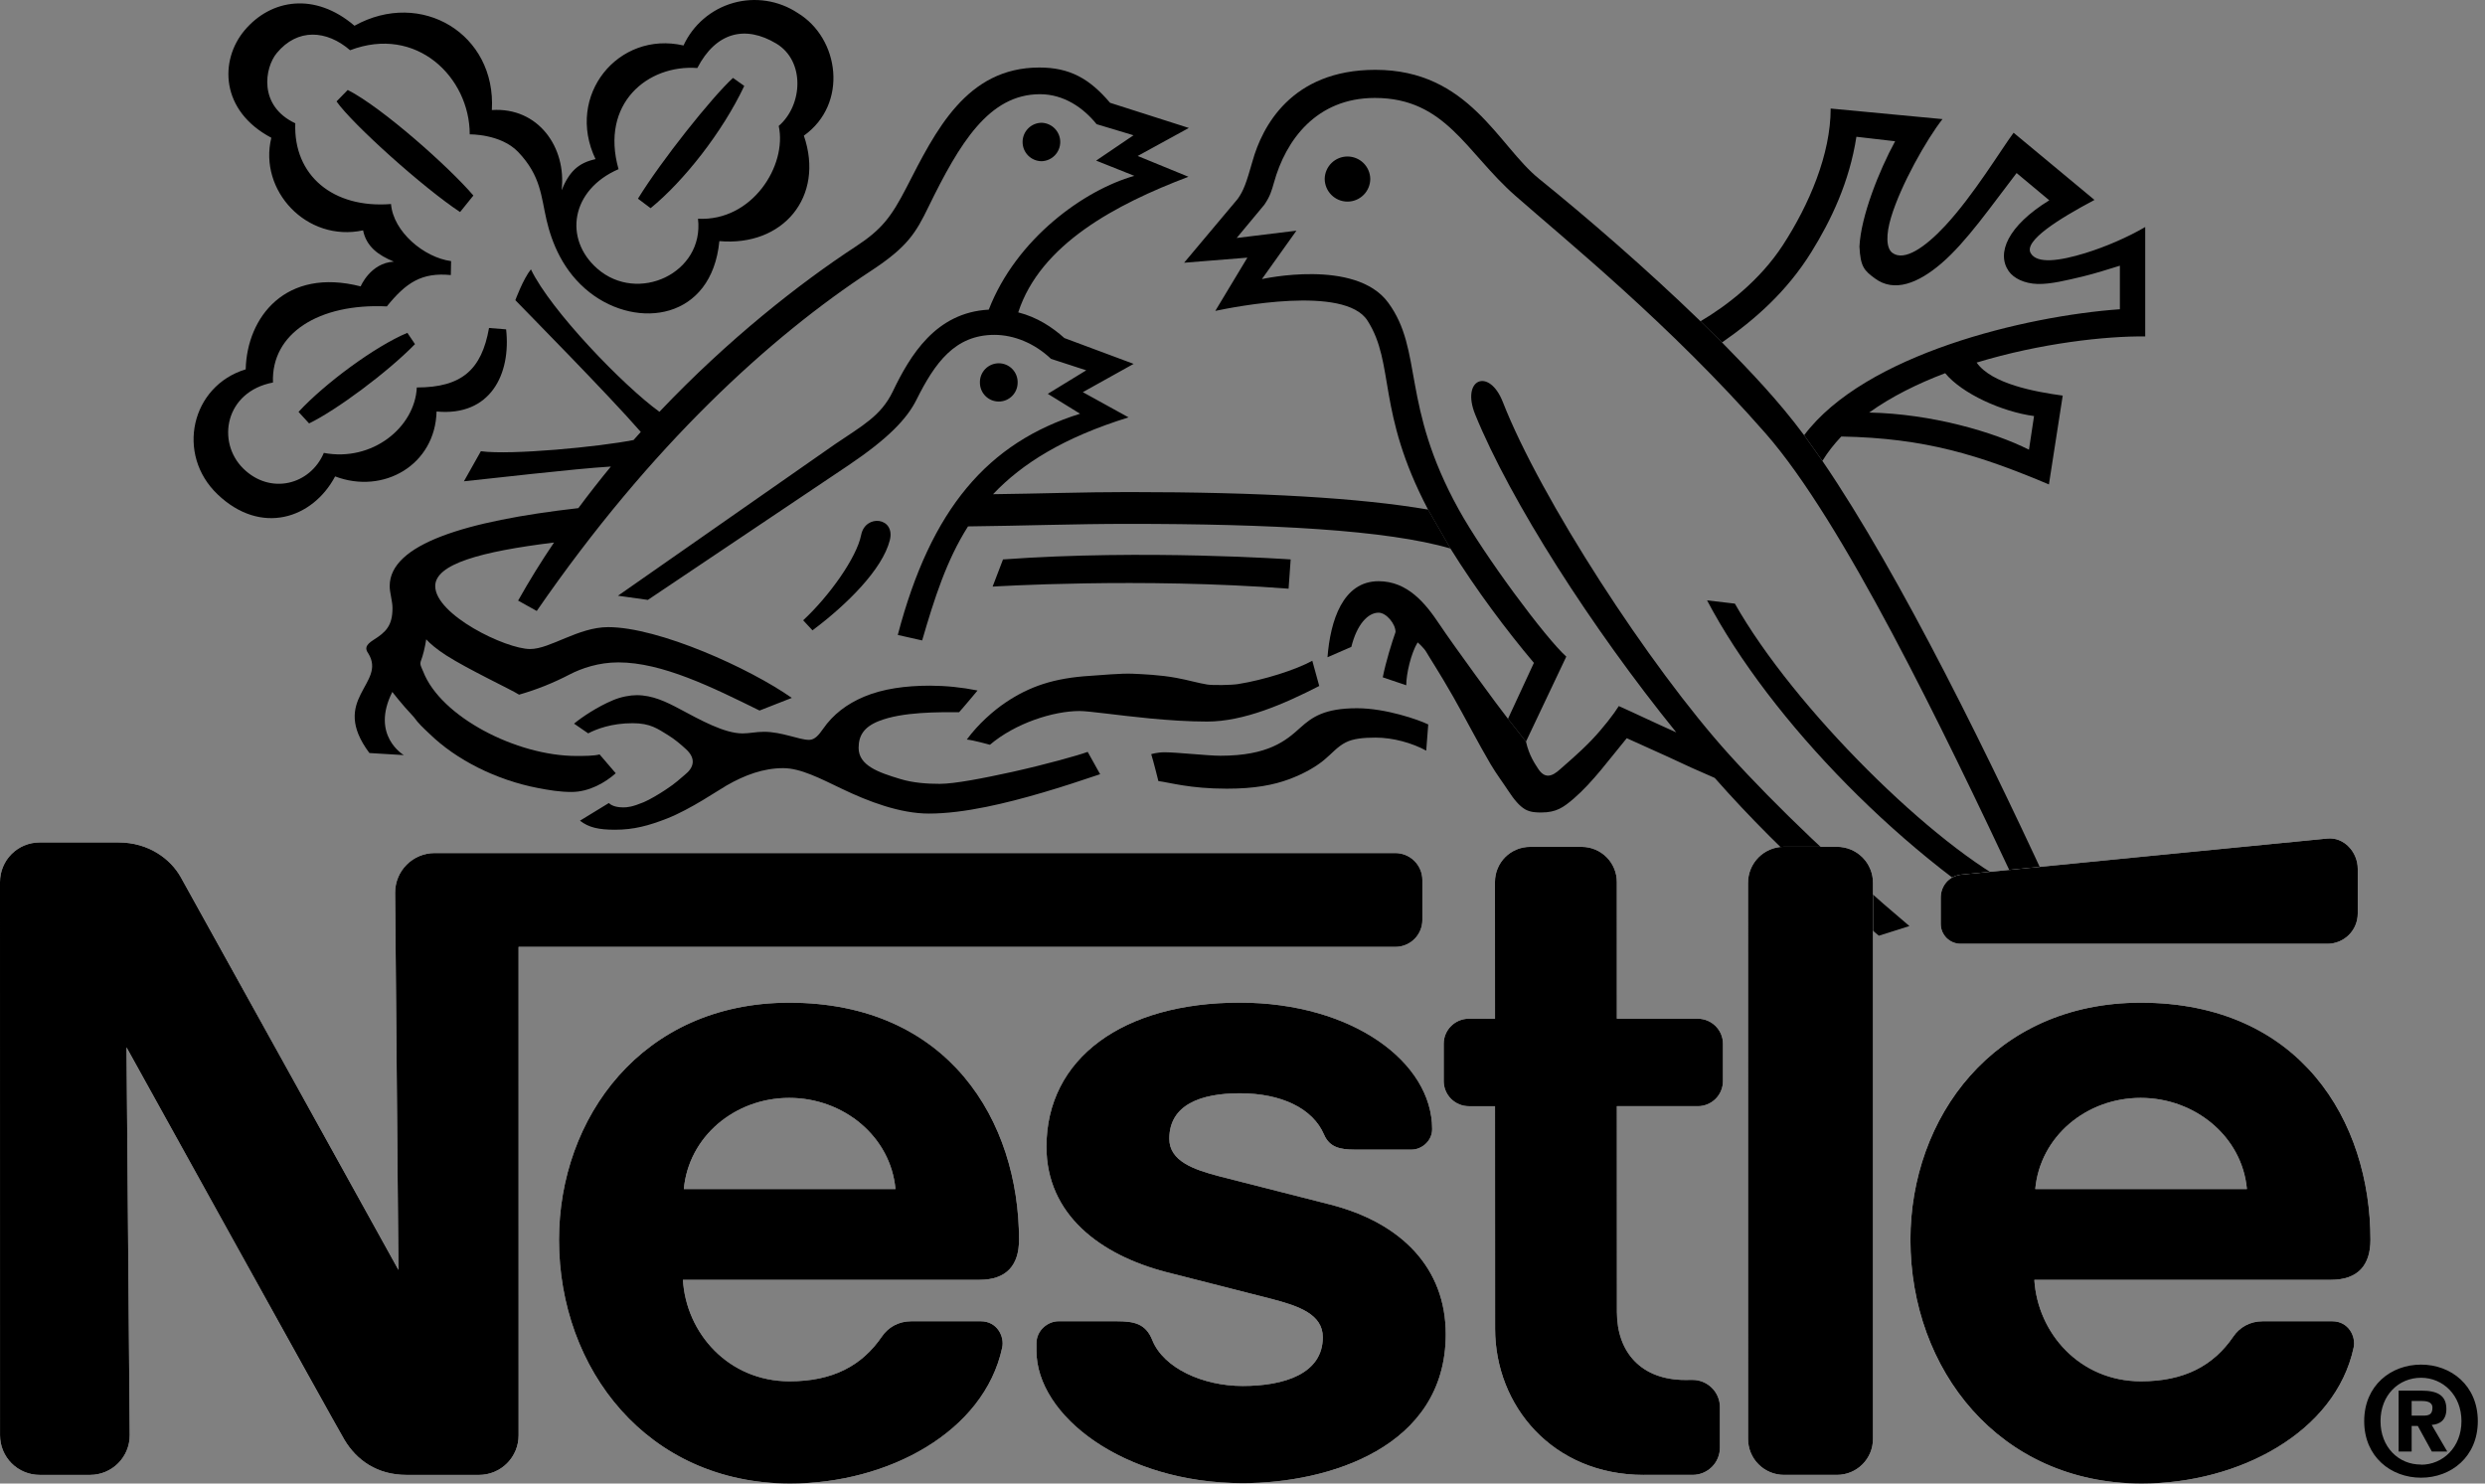
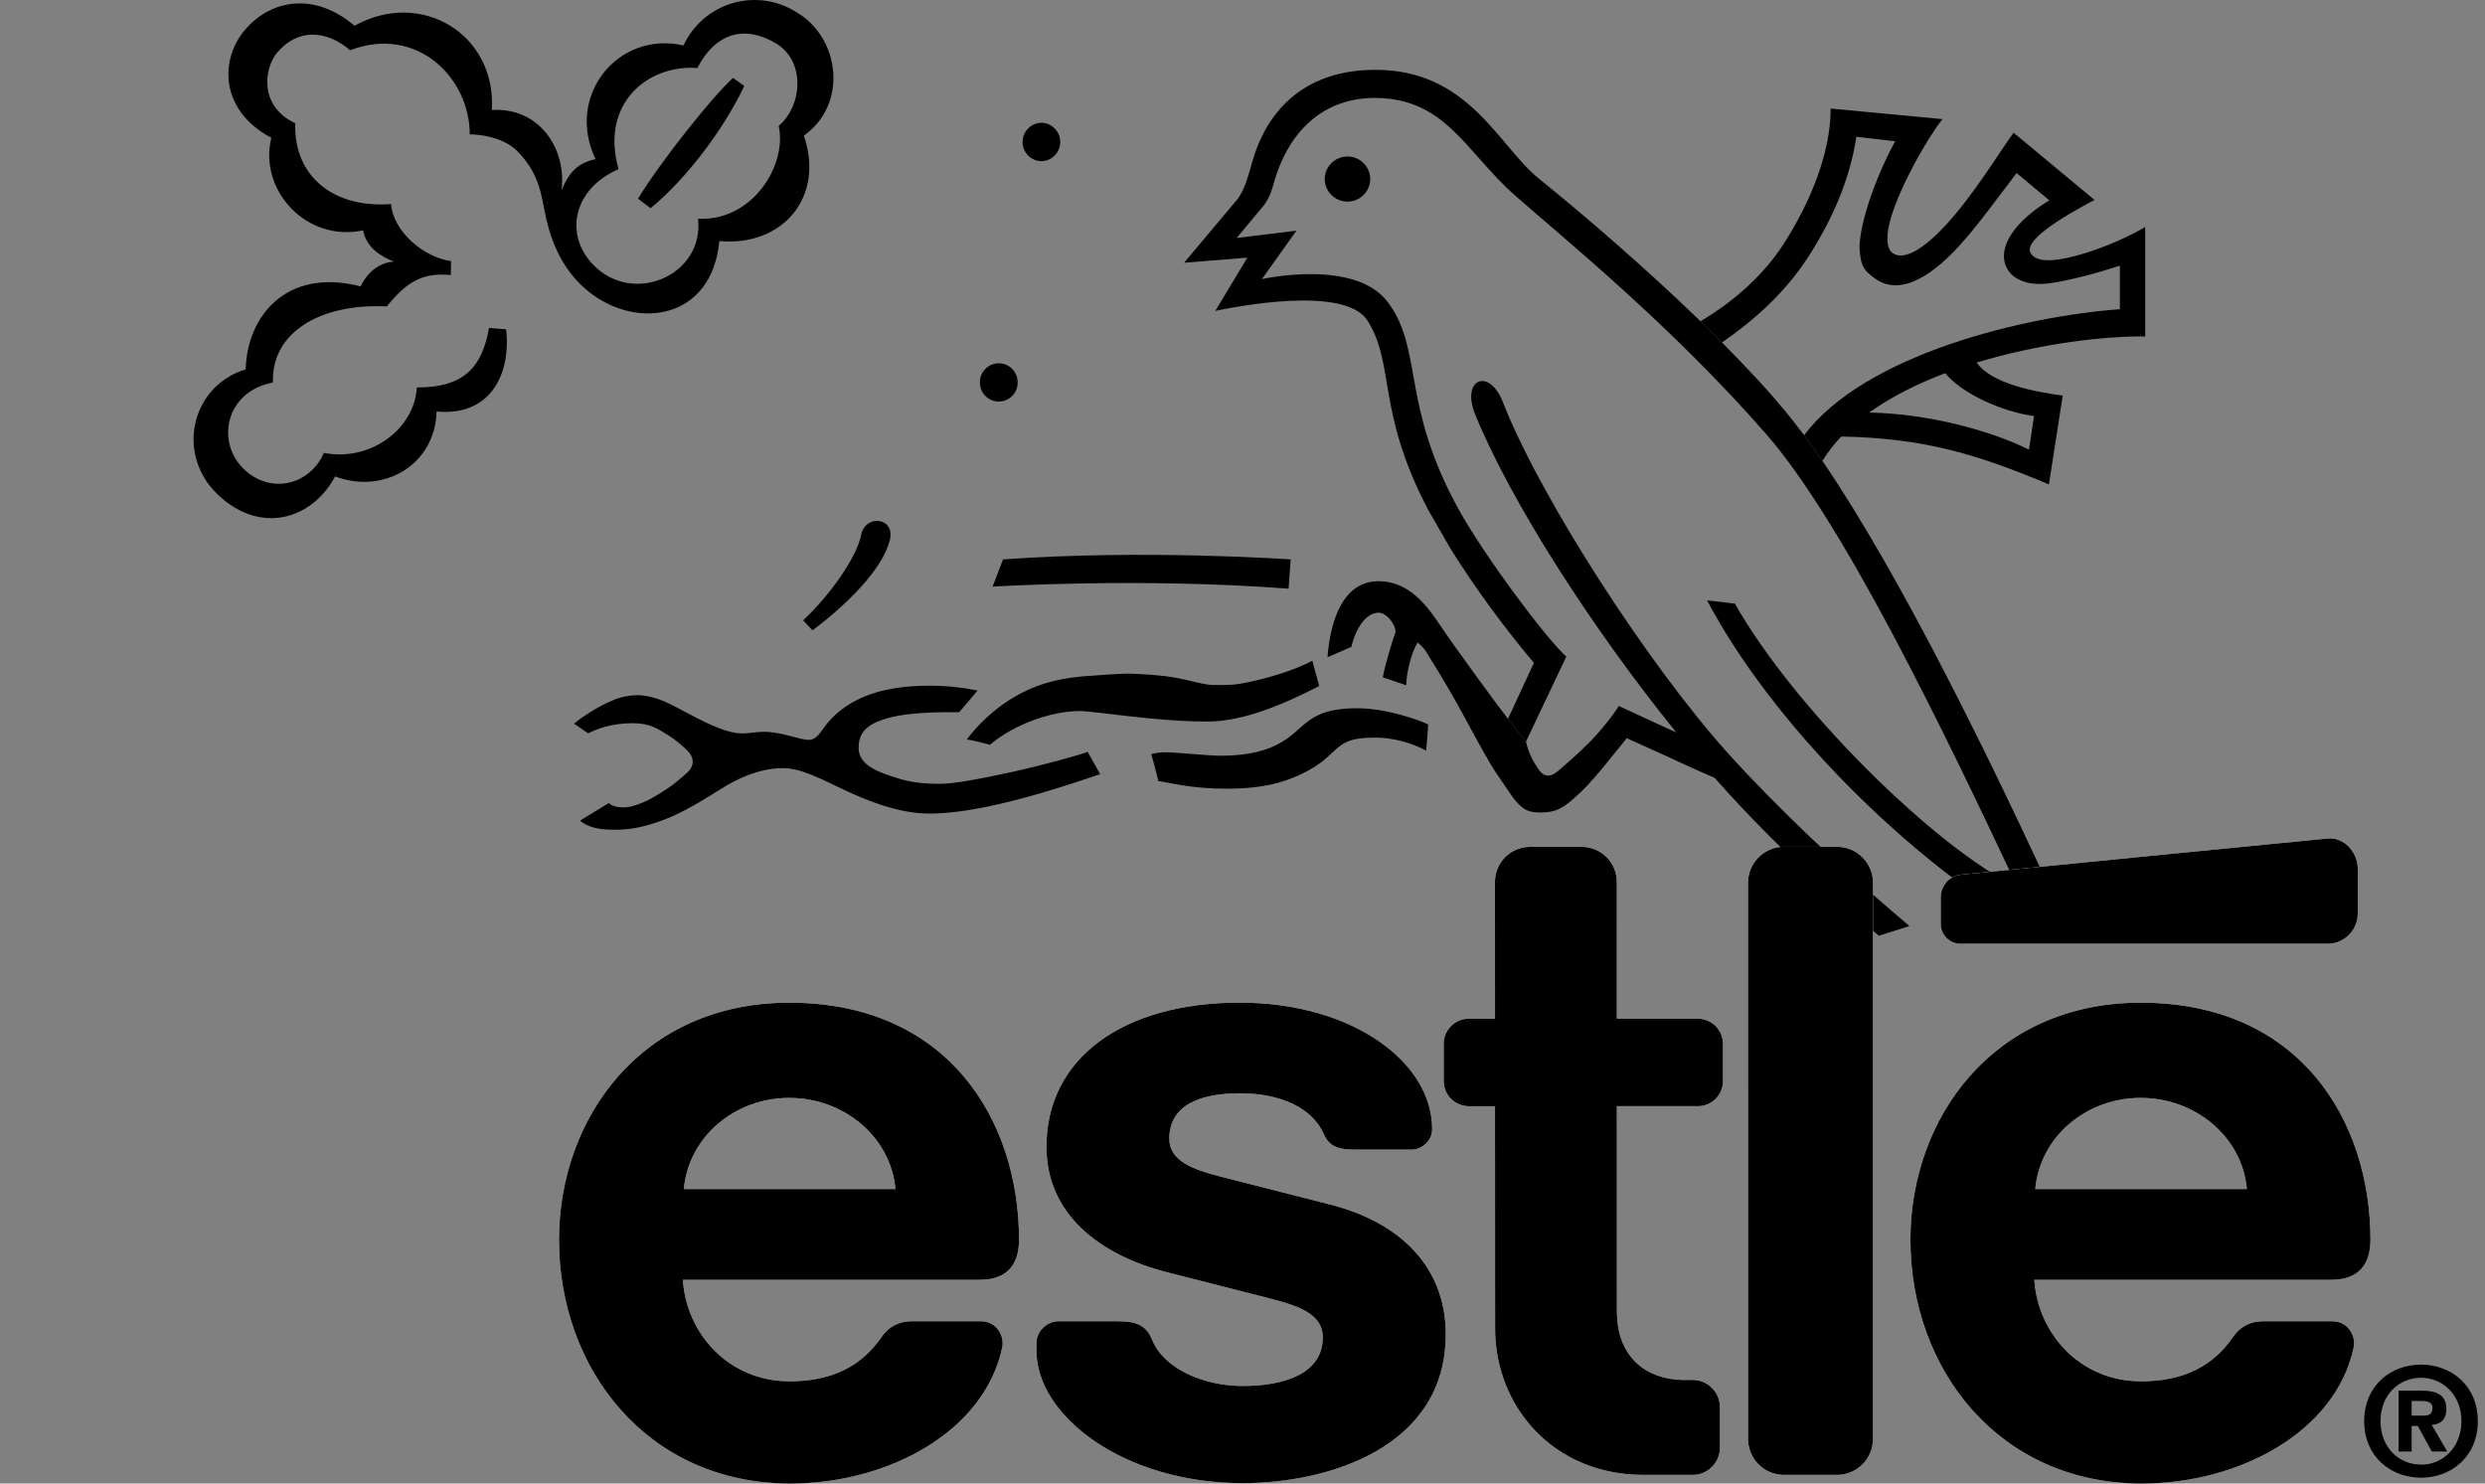
<svg xmlns="http://www.w3.org/2000/svg" width="335" height="200" viewBox="0 0 335 200" fill="none">
  <rect x="0" y="0" width="335" height="200" fill="#808080" stroke="none" />
  <path fill-rule="evenodd" clip-rule="evenodd" d="M134.646 54.133C136.052 54.133 137.186 52.99 137.186 51.586C137.195 51.246 137.136 50.908 137.012 50.592C136.888 50.276 136.702 49.987 136.465 49.744C136.229 49.5 135.945 49.307 135.632 49.175C135.319 49.043 134.983 48.975 134.643 48.975C134.304 48.975 133.967 49.043 133.654 49.175C133.341 49.307 133.058 49.5 132.821 49.744C132.584 49.987 132.398 50.276 132.274 50.592C132.151 50.908 132.092 51.246 132.101 51.586C132.101 52.99 133.232 54.133 134.646 54.133ZM165.388 106.325C169.164 106.325 171.706 105.816 173.752 105.061C175.788 104.304 177.353 103.393 178.492 102.459C179.572 101.575 180.258 100.678 181.411 100.089C182.428 99.563 183.86 99.439 185.467 99.439C187.773 99.439 190.369 100.153 192.267 101.197L192.54 97.666C191.275 97.042 186.818 95.479 182.947 95.479C178.548 95.479 176.885 96.665 175.261 98.131C173.37 99.845 170.982 101.883 164.523 101.883C162.802 101.883 158.673 101.417 156.995 101.417C155.977 101.417 155.194 101.672 155.194 101.672C155.502 102.638 156.16 105.299 156.16 105.299C157.707 105.492 160.405 106.325 165.388 106.325ZM145.532 95.854C146.84 95.854 150.644 96.434 155.038 96.856C157.534 97.091 160.205 97.276 162.726 97.276C167.662 97.276 173.067 94.93 177.846 92.479L176.911 89.079C174.678 90.301 170.43 91.66 166.89 92.224C166.019 92.366 163.488 92.401 162.768 92.286C161.574 92.101 160.143 91.671 158.604 91.391C156.442 90.985 154.081 90.889 152.682 90.827C151.137 90.758 148.369 91.02 147.008 91.109C142.008 91.407 138.705 92.585 135.543 94.719C133.946 95.799 131.906 97.564 130.333 99.7C131.142 99.76 133.451 100.404 133.451 100.404C136.86 97.504 141.983 95.854 145.532 95.854Z" fill="black" />
  <path fill-rule="evenodd" clip-rule="evenodd" d="M85.29 97.496C87.724 97.496 88.701 98.286 90.043 99.094C90.984 99.674 91.723 100.314 92.425 100.949C93.928 102.292 93.498 103.524 92.319 104.453C91.714 104.935 91.195 105.516 89.667 106.509C88.93 106.995 87.657 107.775 86.787 108.143C85.257 108.776 84.591 108.847 84.036 108.847C83.474 108.847 82.579 108.759 82.077 108.259L78.186 110.639C79.354 111.55 80.68 111.859 82.912 111.859C85.434 111.859 87.446 111.315 89.931 110.342C93.153 109.067 96.775 106.562 97.977 105.876C100.439 104.47 102.924 103.556 105.585 103.556C107.93 103.556 110.574 104.944 113.535 106.36C117.032 108.037 121.302 109.68 125.228 109.68C127.582 109.68 130.218 109.336 132.978 108.774C137.879 107.773 143.149 106.122 148.307 104.373L146.631 101.362C145.374 101.826 141.068 103.038 136.438 104.068C132.599 104.91 128.706 105.672 126.687 105.672C125.037 105.672 123.094 105.552 121.355 105.015C118.402 104.128 115.749 103.196 115.749 100.824C115.749 99.183 116.452 98.022 118.438 97.224C121.653 95.932 126.661 96.012 129.296 96.012C129.789 95.484 131.782 93.087 131.782 93.087C129.671 92.662 127.523 92.444 125.37 92.437C122.068 92.437 119.017 92.859 116.488 93.922C114.143 94.908 112.298 96.33 110.963 98.253C110.426 99.017 109.873 99.745 109.067 99.745C107.73 99.745 105.411 98.655 102.987 98.655C101.932 98.655 101.037 98.874 100.106 98.874C97.653 98.874 94.457 97.091 91.61 95.572C89.818 94.615 87.973 93.718 85.83 93.718C84.942 93.718 83.724 93.938 82.641 94.395C80.56 95.264 78.45 96.671 77.387 97.556L79.294 98.866C80.405 98.286 82.428 97.496 85.29 97.496ZM257.405 124.843C248.241 117.115 239.376 108.659 233.125 101.746C222.33 89.826 207.623 67.081 202.6 54.209C200.745 49.474 196.915 51.082 198.876 55.898C203.619 67.53 214.556 84.634 225.976 98.735C223.314 97.556 220.014 95.974 218.229 95.186C217.622 96.179 216.119 98.146 214.573 99.761C212.783 101.624 210.938 103.134 210.367 103.662C209.109 104.832 208.189 104.919 207.343 103.62C206.959 103.003 206.142 101.899 205.718 99.982L203.292 96.909C201.991 95.275 195.898 86.939 194.032 84.136C192.171 81.343 189.756 78.354 185.845 78.354C181.006 78.354 179.336 83.714 178.959 88.606L182.172 87.209C182.921 84.178 184.408 82.597 185.847 82.597C186.873 82.597 188.132 84.091 188.132 85.206C187.666 86.516 186.82 89.221 186.409 91.311L189.574 92.384C189.574 90.845 190.22 88.051 191.11 86.603C191.11 86.603 191.987 87.349 192.314 87.956C192.523 88.349 194.088 90.74 195.9 93.92C197.517 96.758 199.315 100.264 200.967 103.056C201.765 104.401 202.682 105.605 203.293 106.553C204.11 107.802 204.843 108.678 205.62 109.12C206.348 109.522 207.134 109.533 207.767 109.533C209.814 109.533 210.752 108.854 212.14 107.672C214.742 105.428 216.983 102.312 219.301 99.518L224.766 101.985C226.879 102.99 229.012 103.954 231.162 104.875C235.821 110.166 241.037 115.349 246.51 120.277L250.226 123.554C251.24 124.43 252.255 125.291 253.286 126.144L257.405 124.843Z" fill="black" />
  <path fill-rule="evenodd" clip-rule="evenodd" d="M277.917 123.255C268.557 102.767 256.224 77.57 245.674 62.136L243.211 58.674C239.689 53.924 235.878 49.985 232.143 46.165L229.243 43.31C221.933 36.228 213.73 29.147 207.479 24.103C201.965 19.66 198.045 9.414 185.414 9.414C174.029 9.414 170.136 17.153 168.862 21.689C168.016 24.665 167.651 25.693 166.857 26.81L159.626 35.42L168.156 34.734L163.834 41.911C166.312 41.395 181.271 38.389 184.348 43.221C188.083 49.065 185.534 55.406 192.516 68.7L195.536 73.954C199.011 79.542 203.126 85.031 206.783 89.363L203.286 96.909L205.713 99.982L211.149 88.519C208.374 86.041 200.07 74.874 196.637 68.663C188.834 54.537 191.899 47.271 187.138 40.796C182.729 34.787 170.116 37.625 170.116 37.625L174.768 31.099L166.716 32.082L170.44 27.603C171.233 26.444 171.417 25.742 171.74 24.623C173.321 18.889 177.467 13.204 185.339 13.204C194.898 13.204 197.63 20.541 204.274 26.382C211 32.304 225.102 43.689 238.005 58.412C248.409 70.281 261.744 97.875 271.988 119.655C260.789 114.197 241.821 95.433 233.877 81.376L230.127 80.938C238.658 97.12 256.965 115.962 275.072 126.221L277.917 123.255Z" fill="black" />
  <path fill-rule="evenodd" clip-rule="evenodd" d="M251.982 55.617C254.967 53.473 258.502 51.724 262.226 50.311C264.518 53.087 269.921 55.519 274.207 56.09L273.522 60.626C268.768 58.226 260.365 55.783 251.982 55.617L248.223 58.848C259.597 59.059 266.838 61.363 276.212 65.307L278.073 53.333C274.357 52.823 268.497 51.761 266.468 48.879C275.043 46.268 283.94 45.284 289.194 45.357V30.605C286.849 31.976 283.897 33.259 281.112 34.121C277.704 35.166 274.606 35.624 273.753 34.121C272.81 32.469 277.511 29.526 282.356 26.952L271.451 17.894C269.799 20.117 266.046 26.337 262.22 30.446C259.503 33.364 256.703 35.278 255.104 34.085C254.265 33.452 254.232 31.625 254.925 29.324C256.252 24.903 259.739 18.763 261.864 16.058L246.791 14.633C246.791 20.794 243.899 27.576 240.339 33.057C237.268 37.774 232.812 41.204 229.245 43.31L232.145 46.165C236.555 43.099 240.85 39.348 244.172 34.005C246.844 29.71 249.327 24.517 250.259 18.438L255.478 19.043C253.308 23.022 250.856 29.2 250.67 33.241C250.801 35.99 251.33 36.481 252.746 37.527C255.364 39.486 258.606 38.169 261.697 35.524C265.104 32.615 268.455 27.739 271.855 23.328L276.261 27.003C270.676 30.445 269.095 34.127 270.8 36.568C271.464 37.516 272.899 38.229 274.68 38.282C276.447 38.325 278.539 37.805 280.824 37.261C282.43 36.874 284.171 36.313 285.778 35.82V41.689C273.085 42.595 251.421 47.733 243.215 58.67L245.678 62.132C246.389 60.964 247.248 59.873 248.225 58.845L251.982 55.617ZM86.003 26.784L87.708 28.065C92.172 24.428 97.39 17.814 100.333 11.585L98.812 10.504C95.965 13.114 89.174 21.625 86.003 26.784Z" fill="black" />
  <path fill-rule="evenodd" clip-rule="evenodd" d="M83.385 22.804C80.882 13.968 87.302 8.677 94.006 9.169C96.52 4.328 100.462 3.361 104.654 5.874C108.554 8.221 108.229 14.184 104.978 16.979C106.138 22.293 101.421 29.866 94.095 29.489C94.965 36.825 85.967 40.998 80.513 36.208C75.979 32.231 76.927 25.607 83.385 22.804ZM80.283 21.452C77.957 21.961 76.743 23.129 75.706 25.653C76.401 19.915 72.588 14.415 66.306 14.837C66.921 4.586 56.766 -1.52 47.786 3.471C42.481 -1.072 36.55 -0.15 32.983 4.076C29.574 8.117 29.688 14.934 36.578 18.572C34.837 25.653 41.322 32.69 48.947 31.054C49.385 33.233 50.984 34.401 53.093 35.271C49.922 35.457 48.621 38.609 48.621 38.609C38.51 36.019 33.292 42.739 33.123 49.792C25.744 52.033 23.679 61.257 29.33 66.644C35.172 72.231 42.139 69.939 45.177 64.226C51.696 66.704 58.672 62.68 58.854 55.477C66.121 56.161 68.906 50.434 68.229 44.4L65.926 44.214C64.934 49.819 62.271 52.236 56.191 52.236C55.927 57.62 50.173 62.294 43.655 61.057C41.826 65.361 36.459 66.766 32.795 63.166C29.141 59.563 30.352 52.79 36.801 51.568C36.538 44.962 42.967 40.869 52.149 41.307C54.758 38.075 56.866 36.703 60.776 37.081L60.812 35.202C57.148 34.709 53.018 31.238 52.713 27.506C44.894 28.129 39.541 23.648 39.807 16.62C34.782 14.266 35.686 9.108 37.313 7.151C40.114 3.769 44.031 4.04 47.197 6.773C56.131 3.356 63.324 10.409 63.324 18.114C63.324 18.114 67.499 18.034 69.844 20.477C72.946 23.719 72.946 26.539 73.683 29.682C74.378 32.651 75.872 36.597 79.517 39.443C85.965 44.469 95.956 43.106 96.975 32.504C105.556 33.266 111.198 26.53 108.369 18.29C114.378 14.002 113.182 5.164 107.534 1.746C106.266 0.909 104.831 0.355 103.329 0.123C101.827 -0.108 100.293 -0.013 98.831 0.404C97.37 0.82 96.015 1.547 94.861 2.536C93.707 3.524 92.779 4.75 92.143 6.13C83.349 4.109 76.181 12.878 80.283 21.452ZM119.957 72.818C120.731 69.726 116.654 69.267 116.091 72.116C115.495 75.165 111.787 80.367 108.274 83.625L109.529 84.978C114.141 81.533 118.966 76.764 119.957 72.818ZM140.435 21.732C141.105 21.707 141.74 21.423 142.205 20.94C142.67 20.457 142.93 19.812 142.93 19.142C142.93 18.471 142.67 17.826 142.205 17.343C141.74 16.86 141.105 16.576 140.435 16.551C139.003 16.551 137.853 17.719 137.853 19.142C137.853 20.573 139.003 21.732 140.435 21.732ZM178.581 24.095C178.6 23.294 178.932 22.531 179.506 21.971C180.08 21.411 180.851 21.098 181.652 21.098C182.454 21.098 183.225 21.411 183.799 21.971C184.373 22.531 184.705 23.294 184.724 24.095C184.725 24.5 184.647 24.9 184.493 25.274C184.339 25.648 184.114 25.988 183.828 26.274C183.543 26.56 183.204 26.788 182.831 26.943C182.458 27.098 182.058 27.179 181.653 27.179C179.962 27.179 178.581 25.8 178.581 24.095ZM173.712 79.362C153.719 77.827 133.813 79.082 133.813 79.082L135.215 75.418C154.332 74.03 173.994 75.418 173.994 75.418L173.712 79.362Z" fill="black" />
-   <path fill-rule="evenodd" clip-rule="evenodd" d="M52.891 93.279C52.891 93.279 54.024 94.793 55.791 96.672C56.389 97.516 57.046 98.121 57.879 98.905C61.545 102.479 66.937 105.159 72.499 106.231C74.08 106.533 75.486 106.767 77.05 106.767C79.423 106.767 81.608 105.494 83.005 104.244L80.827 101.704C80.125 101.914 78.666 101.914 77.7 101.914C69.635 101.914 59.402 96.636 57.046 90.52C56.808 89.923 56.528 89.59 56.766 89.026C56.993 88.464 57.294 87.28 57.459 86.19C57.934 86.734 58.907 87.551 60.146 88.349C63.151 90.274 68.862 92.936 69.977 93.649C72.317 92.98 74.583 92.076 76.741 90.951C78.418 90.081 80.713 89.299 83.365 89.299C89.259 89.299 96.032 92.654 102.394 95.79L106.742 94.085C101.094 90.107 88.814 84.545 81.979 84.545C77.955 84.545 74.167 87.498 71.473 87.498C68.16 87.498 58.672 82.868 58.672 79.011C58.672 76.042 64.812 74.354 74.686 73.14C72.963 75.681 71.349 78.293 69.846 80.969L72.359 82.366C87.82 59.936 103.897 45.373 117.427 36.508C122.346 33.283 123.463 31.396 125.175 27.872C129.367 19.298 133.32 12.7 140.198 12.7C143.404 12.7 146.031 14.51 147.834 16.742L152.806 18.236L147.77 21.652L152.92 23.708C146.198 25.596 137.018 32.142 133.294 41.744C126.134 42.122 122.681 47.929 120.345 52.796C118.762 56.074 116.252 57.382 112.588 59.869L83.307 80.312L87.338 80.874L114.387 62.723C119.73 59.123 122.259 56.469 123.543 53.902C126.046 48.877 128.753 45.144 134.06 45.144C136.669 45.144 139.452 46.259 141.685 48.377L146.436 49.923L141.253 53.094L145.601 55.776C133.18 59.669 125.492 68.576 121.029 85.6L124.314 86.339C125.957 80.709 127.591 75.535 130.498 70.965C137.684 70.886 144.97 70.623 152.111 70.623C171.175 70.623 187.004 71.43 195.543 73.952L192.523 68.698C183.389 67.133 170.13 66.335 152.113 66.335C146.078 66.335 139.953 66.553 133.875 66.624C137.802 62.469 143.442 58.963 152.14 56.267L145.973 52.867L152.824 49.054L143.486 45.573C141.852 44.107 139.822 42.763 137.267 42.111C140.262 32.913 150.444 27.537 160.214 23.83L153.371 21.026L160.266 17.25L149.646 13.857C146.869 10.589 144.208 9.103 140.113 9.103C130.256 9.103 126.11 17.668 122.21 25.26C120.145 29.266 118.853 30.952 115.357 33.237C107.774 38.2 98.119 45.79 88.897 55.516C84.082 52.039 74.233 41.862 71.573 36.312C70.518 37.62 69.473 40.469 69.473 40.469C70.485 41.529 82.072 53.258 86.383 58.23C86.058 58.59 85.736 58.95 85.41 59.32C80.814 60.233 68.886 61.385 64.825 60.831L62.542 64.883C65.571 64.585 77.433 63.185 82.352 62.896C80.844 64.728 79.382 66.597 77.967 68.501C62.726 70.24 52.534 73.368 52.534 79.009C52.534 79.941 52.911 80.994 52.911 81.986C52.911 84.349 52.023 85.22 50.346 86.273C49.256 86.969 49.185 87.443 49.653 88.093C52.181 92.179 44.328 94.207 49.8 101.517L54.439 101.797C54.439 101.797 49.913 99.166 52.891 93.279ZM46.878 12.127L45.368 13.673C47.539 16.775 57.15 25.385 62.023 28.584L63.816 26.36C60.619 22.6 51.534 14.492 46.878 12.127ZM40.245 55.528L41.668 57.082C45.332 55.308 52.218 50.212 55.944 46.392L54.917 44.871C50.54 46.7 43.776 51.706 40.245 55.528Z" fill="black" />
  <path fill-rule="evenodd" clip-rule="evenodd" d="M252.495 119.009C252.496 118.373 252.371 117.743 252.128 117.155C251.885 116.567 251.529 116.033 251.079 115.583C250.63 115.133 250.096 114.776 249.509 114.532C248.921 114.288 248.292 114.163 247.656 114.163L240.49 114.159C239.853 114.16 239.222 114.287 238.634 114.532C238.046 114.777 237.512 115.135 237.063 115.587C236.613 116.038 236.257 116.574 236.015 117.163C235.773 117.752 235.649 118.383 235.65 119.02L235.654 193.982C235.653 194.618 235.777 195.249 236.019 195.837C236.262 196.426 236.618 196.96 237.068 197.411C237.517 197.861 238.051 198.219 238.639 198.463C239.227 198.707 239.857 198.832 240.493 198.832H247.659C248.296 198.831 248.926 198.704 249.513 198.459C250.101 198.214 250.634 197.856 251.083 197.405C251.532 196.954 251.888 196.419 252.13 195.83C252.372 195.242 252.496 194.611 252.495 193.975V119.009ZM261.629 121.003V124.567C261.63 124.918 261.701 125.266 261.836 125.59C261.972 125.914 262.17 126.208 262.419 126.455C262.668 126.703 262.964 126.899 263.289 127.032C263.613 127.165 263.961 127.233 264.313 127.232H313.763C316.016 127.232 317.846 125.413 317.846 123.157V117.121C317.846 114.868 315.994 112.825 313.752 113.046C313.752 113.046 265.955 117.736 264.413 117.91C262.632 118.107 261.629 119.528 261.629 121.003ZM221.599 198.836C209.297 198.836 201.554 189.508 201.554 179.122L201.543 149.13H198.021C197.575 149.131 197.134 149.044 196.721 148.874C196.309 148.703 195.935 148.453 195.619 148.138C195.304 147.823 195.053 147.449 194.883 147.037C194.712 146.625 194.624 146.183 194.625 145.737V140.716C194.625 138.841 196.153 137.334 198.025 137.334L201.543 137.338L201.536 118.896C201.535 118.276 201.656 117.661 201.893 117.088C202.129 116.514 202.477 115.993 202.915 115.554C203.353 115.115 203.874 114.767 204.447 114.529C205.02 114.292 205.635 114.17 206.255 114.17H213.245C214.498 114.174 215.7 114.675 216.584 115.563C217.469 116.452 217.965 117.655 217.964 118.909L217.967 137.336H228.865C230.744 137.336 232.272 138.846 232.272 140.722V145.743C232.272 146.188 232.184 146.629 232.013 147.041C231.842 147.452 231.592 147.826 231.276 148.14C230.961 148.455 230.586 148.704 230.174 148.873C229.762 149.043 229.321 149.13 228.876 149.128H217.967L217.975 176.872C217.975 182.319 221.275 186.035 227.178 186.035L228.17 186.028C230.205 186.028 231.861 187.669 231.861 189.705V195.155C231.861 195.639 231.766 196.118 231.581 196.565C231.395 197.012 231.123 197.418 230.781 197.76C230.438 198.101 230.031 198.372 229.584 198.556C229.137 198.74 228.657 198.834 228.173 198.832H221.599V198.836ZM106.397 135.177C86.511 135.177 75.357 150.74 75.357 167.137C75.357 184.611 87.304 200 106.526 200C119.683 200 132.652 193.067 135.103 181.68C135.434 180.145 134.399 178.131 132.234 178.124H122.834C121.127 178.124 119.732 178.94 118.891 180.174C116.202 184.118 112.26 186.217 106.433 186.217C98.199 186.217 92.49 179.73 92.061 172.535H132.043C135.725 172.535 137.369 170.537 137.369 167.134C137.373 151.144 127.907 135.177 106.397 135.177ZM106.397 148.011C113.737 148.011 120.074 153.234 120.716 160.302H92.187C92.827 153.234 99.056 148.011 106.397 148.011ZM288.579 135.177C268.695 135.177 257.541 150.74 257.541 167.137C257.541 184.611 269.49 200 288.711 200C301.867 200 314.837 193.067 317.289 181.68C317.62 180.145 316.585 178.131 314.422 178.124H305.02C303.314 178.124 301.918 178.94 301.076 180.174C298.389 184.118 294.445 186.217 288.618 186.217C280.386 186.217 274.679 179.73 274.246 172.535H314.231C317.911 172.535 319.558 170.537 319.558 167.134C319.558 151.144 310.092 135.177 288.579 135.177ZM288.579 148.011C295.924 148.011 302.26 153.234 302.902 160.302H274.369C275.01 153.234 281.239 148.011 288.579 148.011Z" fill="white" />
-   <path fill-rule="evenodd" clip-rule="evenodd" d="M188.095 115.005H58.589C57.889 115.005 57.197 115.143 56.55 115.411C55.904 115.679 55.317 116.072 54.823 116.567C54.329 117.062 53.937 117.649 53.67 118.296C53.403 118.943 53.266 119.636 53.267 120.335L53.713 171.2C53.713 171.2 25.806 120.794 24.351 118.221C22.984 115.802 20.046 113.573 15.98 113.573H5.33C4.63 113.573 3.937 113.711 3.29 113.979C2.643 114.247 2.055 114.64 1.56 115.136C1.065 115.631 0.672 116.219 0.405 116.866C0.137 117.513 -0 118.207 1.24193e-06 118.907L0.005 193.5C0.005 194.2 0.142 194.893 0.41 195.54C0.677 196.187 1.069 196.775 1.564 197.27C2.059 197.765 2.646 198.158 3.293 198.427C3.939 198.695 4.632 198.833 5.332 198.834H12.164C13.578 198.83 14.934 198.265 15.932 197.263C16.93 196.26 17.489 194.902 17.487 193.487L17.057 141.198C17.057 141.198 45.234 192.108 46.44 194.113C48.064 196.824 50.815 198.836 54.803 198.836H64.587C65.287 198.835 65.98 198.697 66.626 198.428C67.273 198.16 67.86 197.767 68.354 197.272C68.849 196.776 69.241 196.189 69.508 195.542C69.775 194.895 69.912 194.202 69.912 193.502L69.908 127.647L188.103 127.65C188.581 127.652 189.054 127.559 189.496 127.377C189.938 127.195 190.34 126.928 190.679 126.591C191.017 126.254 191.286 125.853 191.47 125.412C191.653 124.97 191.748 124.497 191.748 124.019V118.64C191.746 117.673 191.359 116.748 190.674 116.066C189.989 115.385 189.062 115.003 188.095 115.005Z" fill="white" />
  <path fill-rule="evenodd" clip-rule="evenodd" d="M167.136 147.389C172.768 147.389 176.978 149.432 178.495 152.96C179.223 154.655 180.635 154.981 182.574 154.981H190.317C191.596 154.981 193.067 153.88 193.067 152.207C193.067 143.207 182.334 135.169 167.125 135.169C151.401 135.169 141.073 142.659 141.073 154.595C141.073 163.724 148.288 169.157 157.157 171.476C161.2 172.531 168.102 174.238 171.462 175.122C175.086 176.07 178.326 177.179 178.326 180.281C178.326 185.18 173.163 186.847 167.523 186.847C162.18 186.847 156.859 184.462 155.333 180.65C154.45 178.444 152.902 178.124 150.555 178.124H142.68C141.306 178.124 139.725 179.302 139.725 181.094V182.111C139.725 190.824 151.414 199.949 167.538 199.949C178.972 199.949 194.901 195.195 194.901 179.863C194.901 170.983 188.96 164.836 179.292 162.378C175.512 161.419 166.423 159.109 164.445 158.598C160.921 157.684 157.632 156.536 157.632 153.516C157.634 148.941 161.862 147.389 167.136 147.389Z" fill="white" />
  <path fill-rule="evenodd" clip-rule="evenodd" d="M252.495 119.009C252.496 118.373 252.371 117.743 252.128 117.155C251.885 116.567 251.529 116.033 251.079 115.583C250.63 115.133 250.096 114.776 249.509 114.532C248.921 114.288 248.292 114.163 247.656 114.163L240.49 114.159C239.853 114.16 239.222 114.287 238.634 114.532C238.046 114.777 237.512 115.135 237.063 115.587C236.613 116.038 236.257 116.574 236.015 117.163C235.773 117.752 235.649 118.383 235.65 119.02L235.654 193.982C235.653 194.618 235.777 195.249 236.019 195.837C236.262 196.426 236.618 196.96 237.068 197.411C237.517 197.861 238.051 198.219 238.639 198.463C239.227 198.707 239.857 198.832 240.493 198.832H247.659C248.296 198.831 248.926 198.704 249.513 198.459C250.101 198.214 250.634 197.856 251.083 197.405C251.532 196.954 251.888 196.419 252.13 195.83C252.372 195.242 252.496 194.611 252.495 193.975V119.009ZM261.629 121.003V124.567C261.63 124.918 261.701 125.266 261.836 125.59C261.972 125.914 262.17 126.208 262.419 126.455C262.668 126.703 262.964 126.899 263.289 127.032C263.613 127.165 263.961 127.233 264.313 127.232H313.763C316.016 127.232 317.846 125.413 317.846 123.157V117.121C317.846 114.868 315.994 112.825 313.752 113.046C313.752 113.046 265.955 117.736 264.413 117.91C262.632 118.107 261.629 119.528 261.629 121.003ZM221.599 198.836C209.297 198.836 201.554 189.508 201.554 179.122L201.543 149.13H198.021C197.575 149.131 197.134 149.044 196.721 148.874C196.309 148.703 195.935 148.453 195.619 148.138C195.304 147.823 195.053 147.449 194.883 147.037C194.712 146.625 194.624 146.183 194.625 145.737V140.716C194.625 138.841 196.153 137.334 198.025 137.334L201.543 137.338L201.536 118.896C201.535 118.276 201.656 117.661 201.893 117.088C202.129 116.514 202.477 115.993 202.915 115.554C203.353 115.115 203.874 114.767 204.447 114.529C205.02 114.292 205.635 114.17 206.255 114.17H213.245C214.498 114.174 215.7 114.675 216.584 115.563C217.469 116.452 217.965 117.655 217.964 118.909L217.967 137.336H228.865C230.744 137.336 232.272 138.846 232.272 140.722V145.743C232.272 146.188 232.184 146.629 232.013 147.041C231.842 147.452 231.592 147.826 231.276 148.14C230.961 148.455 230.586 148.704 230.174 148.873C229.762 149.043 229.321 149.13 228.876 149.128H217.967L217.975 176.872C217.975 182.319 221.275 186.035 227.178 186.035L228.17 186.028C230.205 186.028 231.861 187.669 231.861 189.705V195.155C231.861 195.639 231.766 196.118 231.581 196.565C231.395 197.012 231.123 197.418 230.781 197.76C230.438 198.101 230.031 198.372 229.584 198.556C229.137 198.74 228.657 198.834 228.173 198.832H221.599V198.836ZM137.373 167.134C137.373 151.144 127.907 135.177 106.399 135.177C86.512 135.177 75.359 150.74 75.359 167.137C75.359 184.611 87.306 200 106.528 200C119.684 200 132.654 193.067 135.104 181.68C135.436 180.145 134.4 178.131 132.235 178.124H122.835C121.129 178.124 119.734 178.94 118.893 180.174C116.204 184.118 112.262 186.217 106.435 186.217C98.201 186.217 92.492 179.73 92.063 172.535H132.044C135.727 172.535 137.373 170.537 137.373 167.134ZM92.187 160.3C92.829 153.233 99.056 148.01 106.399 148.01C113.739 148.01 120.076 153.233 120.718 160.3H92.187ZM319.558 167.134C319.558 151.144 310.092 135.177 288.581 135.177C268.697 135.177 257.543 150.74 257.543 167.137C257.543 184.611 269.492 200 288.712 200C301.869 200 314.839 193.067 317.291 181.68C317.622 180.145 316.587 178.131 314.424 178.124H305.022C303.315 178.124 301.92 178.94 301.078 180.174C298.391 184.118 294.447 186.217 288.62 186.217C280.387 186.217 274.681 179.73 274.248 172.535H314.233C317.911 172.535 319.558 170.537 319.558 167.134ZM274.371 160.3C275.012 153.233 281.239 148.01 288.581 148.01C295.926 148.01 302.262 153.233 302.904 160.3H274.371Z" fill="black" />
-   <path fill-rule="evenodd" clip-rule="evenodd" d="M188.095 115.005H58.589C57.889 115.005 57.197 115.143 56.55 115.411C55.904 115.679 55.317 116.072 54.823 116.567C54.329 117.062 53.937 117.649 53.67 118.296C53.403 118.943 53.266 119.636 53.267 120.335L53.713 171.2C53.713 171.2 25.806 120.794 24.351 118.221C22.984 115.802 20.046 113.573 15.98 113.573H5.33C4.63 113.573 3.937 113.711 3.29 113.979C2.643 114.247 2.055 114.64 1.56 115.136C1.065 115.631 0.672 116.219 0.405 116.866C0.137 117.513 -0 118.207 1.24193e-06 118.907L0.005 193.5C0.005 194.2 0.142 194.893 0.41 195.54C0.677 196.187 1.069 196.775 1.564 197.27C2.059 197.765 2.646 198.158 3.293 198.427C3.939 198.695 4.632 198.833 5.332 198.834H12.164C13.578 198.83 14.934 198.265 15.932 197.263C16.93 196.26 17.489 194.902 17.487 193.487L17.057 141.198C17.057 141.198 45.234 192.108 46.44 194.113C48.064 196.824 50.815 198.836 54.803 198.836H64.587C65.287 198.835 65.98 198.697 66.626 198.428C67.273 198.16 67.86 197.767 68.354 197.272C68.849 196.776 69.241 196.189 69.508 195.542C69.775 194.895 69.912 194.202 69.912 193.502L69.908 127.647L188.103 127.65C188.581 127.652 189.054 127.559 189.496 127.377C189.938 127.195 190.34 126.928 190.679 126.591C191.017 126.254 191.286 125.853 191.47 125.412C191.653 124.97 191.748 124.497 191.748 124.019V118.64C191.746 117.673 191.359 116.748 190.674 116.066C189.989 115.385 189.062 115.003 188.095 115.005Z" fill="black" />
  <path fill-rule="evenodd" clip-rule="evenodd" d="M167.136 147.389C172.768 147.389 176.978 149.432 178.495 152.96C179.223 154.655 180.635 154.981 182.574 154.981H190.317C191.596 154.981 193.067 153.88 193.067 152.207C193.067 143.207 182.334 135.169 167.125 135.169C151.401 135.169 141.073 142.659 141.073 154.595C141.073 163.724 148.288 169.157 157.157 171.476C161.2 172.531 168.102 174.238 171.462 175.122C175.086 176.07 178.326 177.179 178.326 180.281C178.326 185.18 173.163 186.847 167.523 186.847C162.18 186.847 156.859 184.462 155.333 180.65C154.45 178.444 152.902 178.124 150.555 178.124H142.68C141.306 178.124 139.725 179.302 139.725 181.094V182.111C139.725 190.824 151.414 199.949 167.538 199.949C178.972 199.949 194.901 195.195 194.901 179.863C194.901 170.983 188.96 164.836 179.292 162.378C175.512 161.419 166.423 159.109 164.445 158.598C160.921 157.684 157.632 156.536 157.632 153.516C157.634 148.941 161.862 147.389 167.136 147.389ZM325.112 195.685H323.356V187.476H326.423C328.541 187.476 329.793 188.08 329.793 189.956C329.793 191.466 328.905 192.013 327.817 192.095L329.913 195.685H327.833L325.94 192.235H325.112V195.685ZM326.664 190.846C327.453 190.846 327.915 190.682 327.915 189.772C327.915 188.926 327.006 188.866 326.345 188.866H325.112V190.846H326.664ZM326.38 199.212C322.328 199.212 318.715 196.409 318.715 191.588C318.715 186.77 322.328 183.967 326.38 183.967C330.417 183.967 334.03 186.77 334.03 191.588C334.03 196.409 330.417 199.212 326.38 199.212ZM326.38 185.739C323.356 185.739 320.915 188.08 320.915 191.588C320.915 195.099 323.356 197.462 326.38 197.44V197.462C329.329 197.462 331.827 195.099 331.827 191.588C331.827 188.08 329.329 185.739 326.38 185.739Z" fill="black" />
</svg>